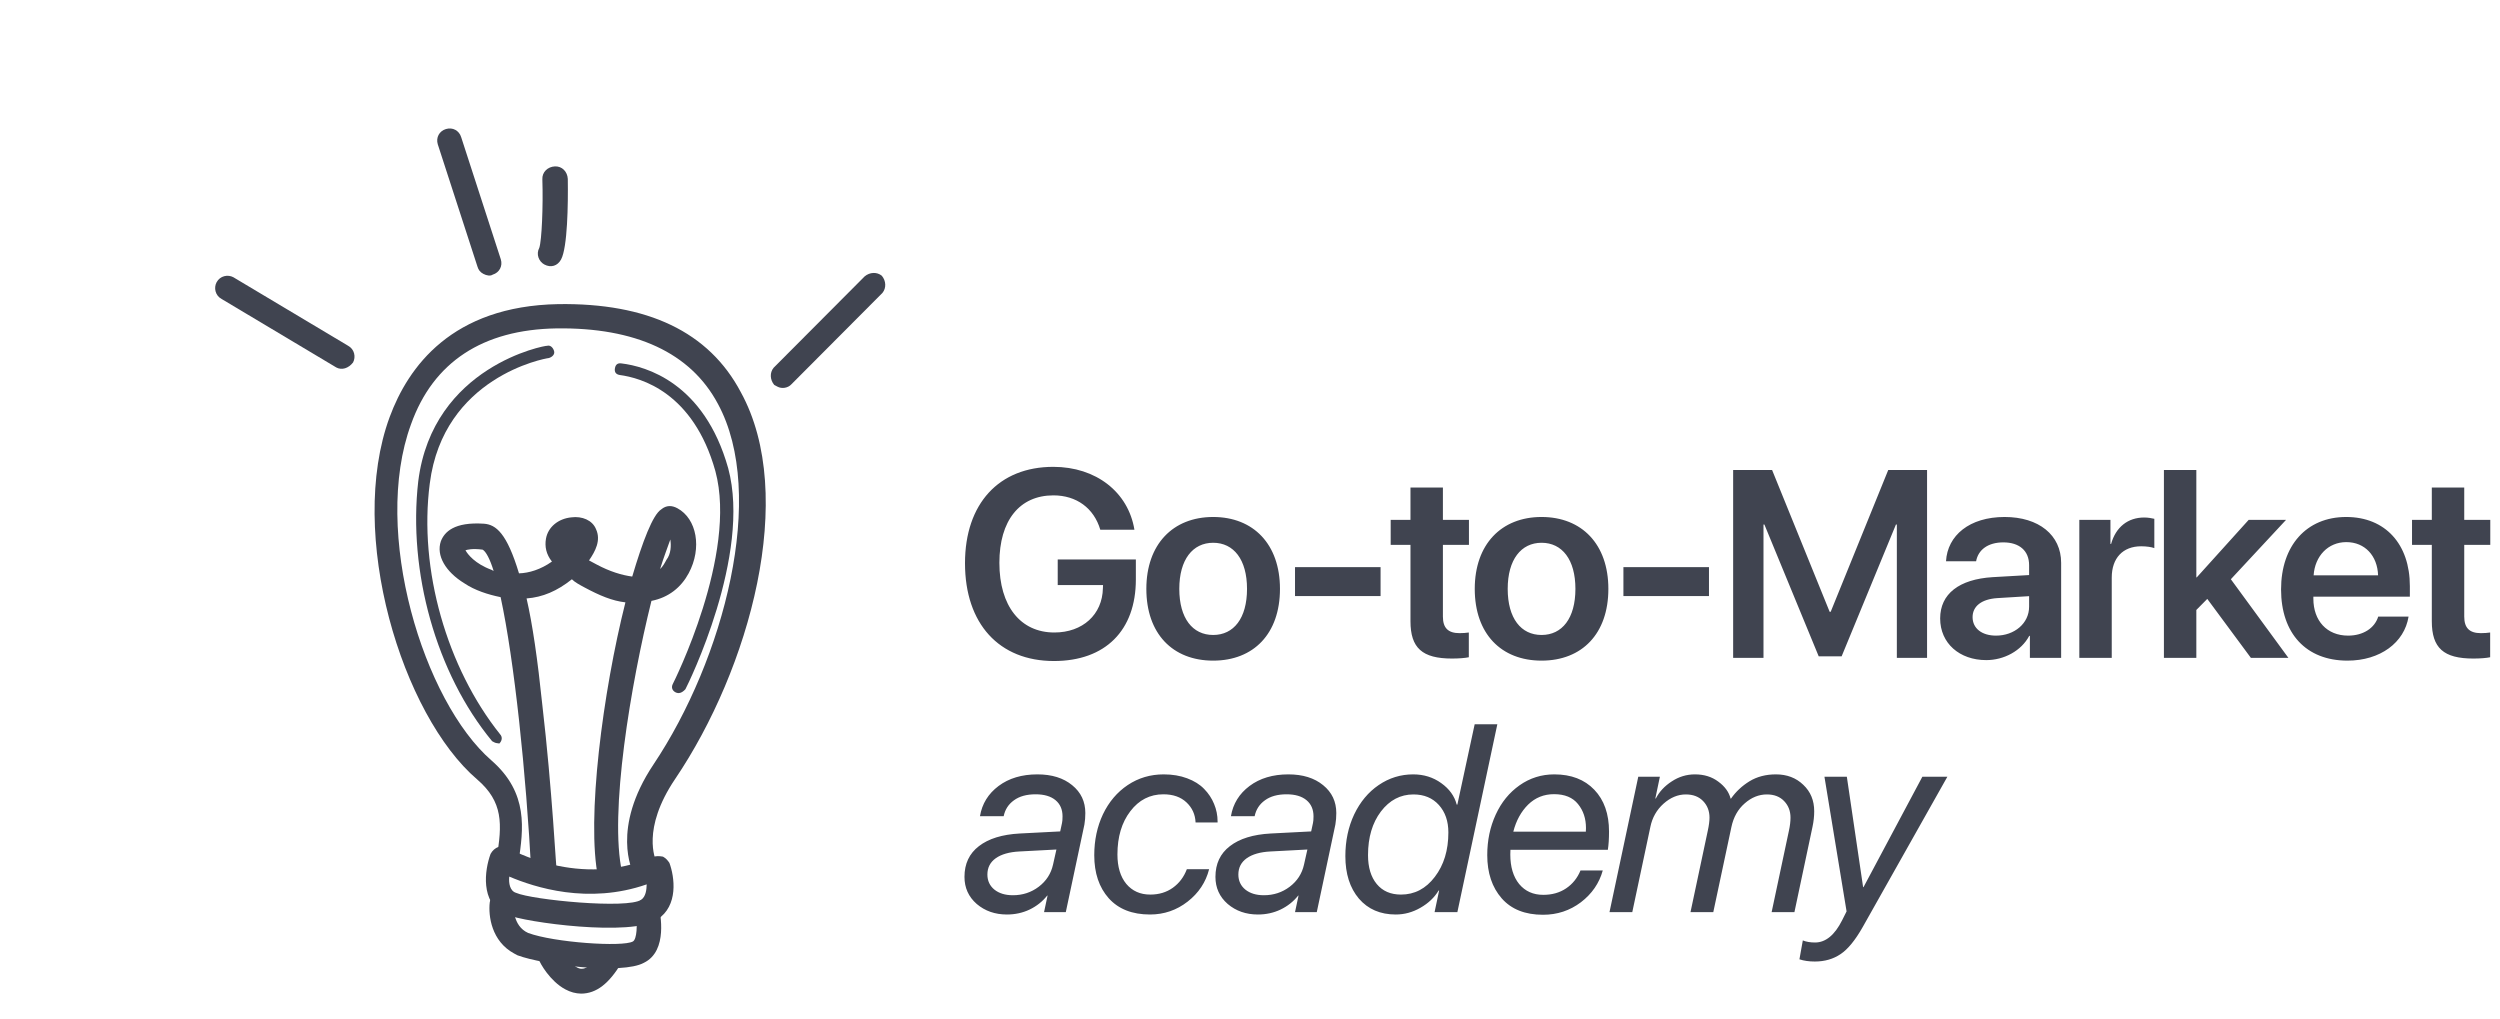
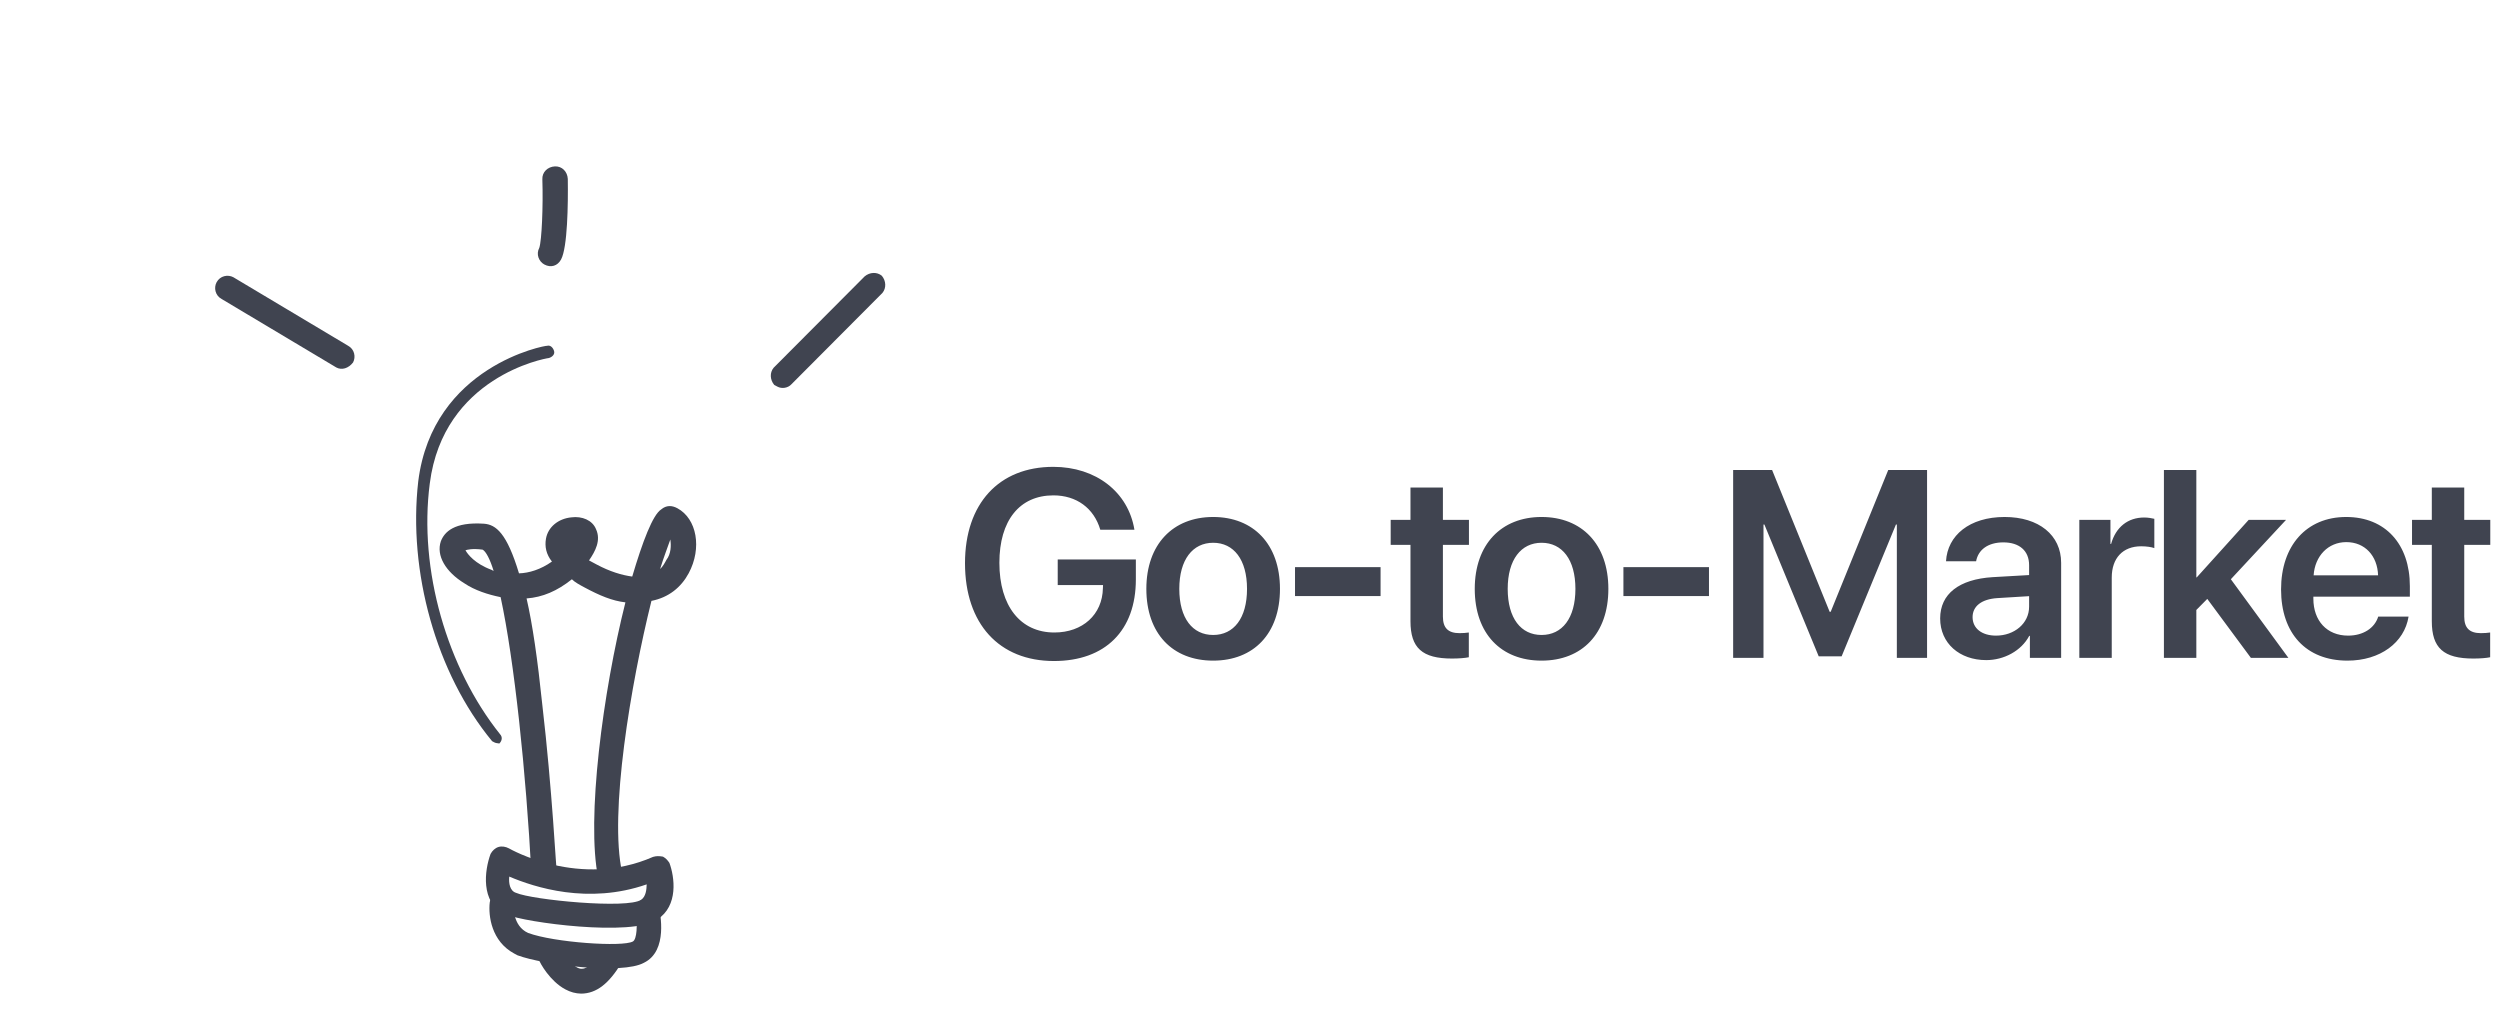
<svg xmlns="http://www.w3.org/2000/svg" width="2812" height="1146" viewBox="0 0 2812 1146" fill="none">
  <path d="M1277.61 651.816C1277.61 709.091 1243.34 743.515 1185.47 743.515C1123.8 743.515 1085.43 701.621 1085.43 633.505C1085.43 566.416 1123.66 525.107 1184.74 525.107C1232.79 525.107 1269.12 553.525 1276 595.859H1237.62C1230.45 571.543 1210.82 557.187 1184.89 557.187C1146.8 557.187 1124.1 585.459 1124.1 633.066C1124.1 681.699 1147.83 711.435 1185.91 711.435C1217.85 711.435 1239.97 691.22 1240.55 661.63L1240.7 658.115H1189.72V629.257H1277.61V651.816ZM1364.56 743.076C1319 743.076 1289.41 712.754 1289.41 662.363C1289.41 612.265 1319.3 581.504 1364.56 581.504C1409.82 581.504 1439.71 612.119 1439.71 662.363C1439.71 712.754 1410.12 743.076 1364.56 743.076ZM1364.56 714.218C1387.7 714.218 1402.65 695.468 1402.65 662.363C1402.65 629.404 1387.7 610.507 1364.56 610.507C1341.56 610.507 1326.47 629.404 1326.47 662.363C1326.47 695.468 1341.42 714.218 1364.56 714.218ZM1552.87 670.42H1456.63V637.9H1552.87V670.42ZM1586.5 548.398H1622.98V584.726H1652.27V612.851H1622.98V693.564C1622.98 706.308 1628.84 712.168 1641.73 712.168C1645.1 712.168 1649.78 711.875 1652.13 711.435V739.267C1648.17 740.146 1640.99 740.732 1633.23 740.732C1599.69 740.732 1586.5 728.867 1586.5 698.691V612.851H1564.24V584.726H1586.5V548.398ZM1733.95 743.076C1688.39 743.076 1658.8 712.754 1658.8 662.363C1658.8 612.265 1688.68 581.504 1733.95 581.504C1779.21 581.504 1809.09 612.119 1809.09 662.363C1809.09 712.754 1779.5 743.076 1733.95 743.076ZM1733.95 714.218C1757.09 714.218 1772.03 695.468 1772.03 662.363C1772.03 629.404 1757.09 610.507 1733.95 610.507C1710.95 610.507 1695.86 629.404 1695.86 662.363C1695.86 695.468 1710.8 714.218 1733.95 714.218ZM1922.26 670.42H1826.02V637.9H1922.26V670.42ZM2167.56 740H2133.57V590H2132.55L2071.46 738.242H2045.68L1984.6 590H1983.57V740H1949.44V528.623H1993.24L2057.99 688.144H2059.16L2123.91 528.623H2167.56V740ZM2245.13 714.951C2265.78 714.951 2282.34 701.181 2282.34 682.431V670.566L2246.45 672.763C2228.87 673.935 2218.76 681.845 2218.76 694.15C2218.76 706.894 2229.31 714.951 2245.13 714.951ZM2234.14 742.49C2204.11 742.49 2182.29 723.593 2182.29 695.615C2182.29 668.076 2203.53 651.523 2241.32 649.179L2282.34 646.836V635.703C2282.34 619.443 2271.35 610.068 2253.33 610.068C2236.05 610.068 2225.06 618.418 2222.72 631.308H2188.88C2190.49 602.304 2215.25 581.504 2254.8 581.504C2293.32 581.504 2318.37 601.865 2318.37 633.066V740H2283.22V715.244H2282.48C2273.55 732.089 2254.07 742.49 2234.14 742.49ZM2338.82 740V584.726H2373.83V611.826H2374.56C2379.83 592.929 2393.45 582.089 2411.77 582.089C2416.45 582.089 2420.55 582.968 2423.19 583.554V616.513C2420.11 615.341 2414.55 614.463 2408.4 614.463C2387.74 614.463 2375.29 627.793 2375.29 649.619V740H2338.82ZM2470.88 649.472L2529.33 584.726H2571.37L2509.26 651.523L2574.01 740H2531.82L2482.75 673.642L2470.44 686.093V740H2433.97V528.623H2470.44V649.472H2470.88ZM2639.13 609.775C2618.62 609.775 2603.82 625.449 2602.36 647.129H2674.87C2674.14 625.156 2660.07 609.775 2639.13 609.775ZM2675.02 693.564H2709.15C2704.46 722.861 2677.21 743.076 2640.45 743.076C2593.86 743.076 2565.74 712.461 2565.74 662.949C2565.74 613.877 2594.16 581.504 2638.98 581.504C2683.07 581.504 2710.61 612.119 2710.61 659.287V671.152H2602.07V673.349C2602.07 698.252 2617.3 714.951 2641.18 714.951C2658.17 714.951 2671.06 706.455 2675.02 693.564ZM2735.3 548.398H2771.78V584.726H2801.07V612.851H2771.78V693.564C2771.78 706.308 2777.64 712.168 2790.53 712.168C2793.9 712.168 2798.58 711.875 2800.93 711.435V739.267C2796.97 740.146 2789.79 740.732 2782.03 740.732C2748.49 740.732 2735.3 728.867 2735.3 698.691V612.851H2713.04V584.726H2735.3V548.398Z" fill="#404450" />
-   <path d="M1139.33 1006.96C1150.27 1006.96 1159.94 1003.78 1168.34 997.435C1176.83 990.99 1182.2 982.689 1184.45 972.533L1188.26 955.541L1146.66 957.738C1135.23 958.324 1126.34 960.863 1120 965.355C1113.75 969.847 1110.62 975.951 1110.62 983.666C1110.62 990.697 1113.26 996.361 1118.53 1000.66C1123.8 1004.86 1130.74 1006.96 1139.33 1006.96ZM1132.59 1028.64C1119.21 1028.64 1107.89 1024.68 1098.61 1016.77C1089.43 1008.76 1084.84 998.607 1084.84 986.302C1084.84 971.556 1090.26 960.033 1101.1 951.732C1111.94 943.334 1127.22 938.597 1146.95 937.523L1192.51 935.179L1194.56 925.658C1194.95 923.998 1195.14 921.507 1195.14 918.187C1195.14 910.472 1192.51 904.418 1187.23 900.023C1181.96 895.629 1174.49 893.431 1164.82 893.431C1154.76 893.431 1146.66 895.677 1140.5 900.17C1134.35 904.564 1130.49 910.521 1128.93 918.041H1102.27C1104.61 904.076 1111.6 892.748 1123.22 884.056C1134.84 875.365 1149.39 871.019 1166.87 871.019C1183.08 871.019 1196.12 875.072 1205.98 883.177C1215.85 891.185 1220.78 901.634 1220.78 914.525C1220.78 919.017 1220.44 923.314 1219.75 927.416L1198.8 1026H1174.34L1178.3 1007.4H1177.86C1172.58 1014.04 1165.99 1019.26 1158.08 1023.07C1150.27 1026.78 1141.77 1028.64 1132.59 1028.64ZM1308.9 871.019C1318.66 871.019 1327.45 872.484 1335.26 875.414C1343.17 878.343 1349.57 882.347 1354.45 887.425C1359.34 892.406 1363.05 898.021 1365.59 904.271C1368.22 910.521 1369.54 917.113 1369.54 924.047V925.072H1344.78C1344.39 916.088 1340.98 908.568 1334.53 902.513C1328.09 896.459 1319.44 893.431 1308.6 893.431C1293.47 893.431 1281.06 899.779 1271.4 912.474C1261.73 925.072 1256.89 941.283 1256.89 961.107C1256.89 975.072 1260.21 986.107 1266.86 994.213C1273.59 1002.22 1282.58 1006.22 1293.81 1006.22C1303.57 1006.22 1312.02 1003.69 1319.15 998.607C1326.38 993.431 1331.65 986.449 1334.97 977.66H1360.02C1356.31 992.308 1348.25 1004.47 1335.85 1014.13C1323.45 1023.8 1309.34 1028.64 1293.52 1028.64C1273.5 1028.64 1258.02 1022.53 1247.08 1010.33C1236.24 998.119 1230.82 982.005 1230.82 961.986C1230.82 945.091 1234.09 929.711 1240.63 915.843C1247.28 901.976 1256.55 891.039 1268.47 883.031C1280.48 875.023 1293.95 871.019 1308.9 871.019ZM1421.62 1006.96C1432.56 1006.96 1442.23 1003.78 1450.63 997.435C1459.12 990.99 1464.5 982.689 1466.74 972.533L1470.55 955.541L1428.95 957.738C1417.52 958.324 1408.64 960.863 1402.29 965.355C1396.04 969.847 1392.91 975.951 1392.91 983.666C1392.91 990.697 1395.55 996.361 1400.82 1000.66C1406.1 1004.86 1413.03 1006.96 1421.62 1006.96ZM1414.89 1028.64C1401.51 1028.64 1390.18 1024.68 1380.9 1016.77C1371.72 1008.76 1367.13 998.607 1367.13 986.302C1367.13 971.556 1372.55 960.033 1383.39 951.732C1394.23 943.334 1409.52 938.597 1429.24 937.523L1474.8 935.179L1476.85 925.658C1477.24 923.998 1477.44 921.507 1477.44 918.187C1477.44 910.472 1474.8 904.418 1469.53 900.023C1464.25 895.629 1456.78 893.431 1447.11 893.431C1437.05 893.431 1428.95 895.677 1422.8 900.17C1416.64 904.564 1412.79 910.521 1411.22 918.041H1384.56C1386.91 904.076 1393.89 892.748 1405.51 884.056C1417.13 875.365 1431.68 871.019 1449.16 871.019C1465.37 871.019 1478.41 875.072 1488.28 883.177C1498.14 891.185 1503.07 901.634 1503.07 914.525C1503.07 919.017 1502.73 923.314 1502.04 927.416L1481.1 1026H1456.63L1460.59 1007.4H1460.15C1454.88 1014.04 1448.28 1019.26 1440.37 1023.07C1432.56 1026.78 1424.07 1028.64 1414.89 1028.64ZM1569.95 1028.64C1552.57 1028.64 1538.75 1022.68 1528.49 1010.77C1518.34 998.754 1513.26 982.836 1513.26 963.011C1513.26 945.726 1516.58 930.052 1523.22 915.99C1529.96 901.927 1539.14 890.941 1550.76 883.031C1562.48 875.023 1575.42 871.019 1589.58 871.019C1601.49 871.019 1611.99 874.291 1621.07 880.834C1630.25 887.377 1636.06 895.433 1638.5 905.004H1639.24L1658.72 814.623H1684.21L1639.24 1026H1613.6L1618.73 1001.68H1618.14C1613.45 1009.5 1606.67 1015.94 1597.78 1021.02C1588.99 1026.1 1579.71 1028.64 1569.95 1028.64ZM1575.81 1006.22C1591.14 1006.22 1603.84 999.584 1613.89 986.302C1624.05 973.021 1629.13 956.371 1629.13 936.351C1629.13 923.656 1625.56 913.353 1618.44 905.443C1611.31 897.533 1601.78 893.578 1589.87 893.578C1575.22 893.578 1563.02 899.974 1553.25 912.767C1543.58 925.56 1538.75 941.918 1538.75 961.839C1538.75 975.609 1542.02 986.449 1548.56 994.359C1555.11 1002.27 1564.19 1006.22 1575.81 1006.22ZM1702.16 935.472H1783.75C1783.85 934.593 1783.9 933.226 1783.9 931.371C1783.9 920.726 1780.92 911.742 1774.96 904.418C1769.01 896.996 1760.02 893.285 1748.01 893.285C1736.58 893.285 1726.87 897.191 1718.86 905.004C1710.95 912.816 1705.38 922.972 1702.16 935.472ZM1735.56 1028.93C1715.44 1028.93 1699.96 1022.78 1689.12 1010.47C1678.28 998.07 1672.86 981.859 1672.86 961.839C1672.86 945.238 1676.04 930.052 1682.38 916.283C1688.73 902.416 1697.67 891.429 1709.19 883.324C1720.81 875.121 1733.85 871.019 1748.3 871.019C1767.25 871.019 1782.24 876.781 1793.27 888.304C1804.31 899.828 1809.83 915.502 1809.83 935.326C1809.83 943.334 1809.39 950.17 1808.51 955.834H1698.94C1698.84 957.005 1698.79 958.763 1698.79 961.107C1698.79 975.072 1702.11 986.156 1708.75 994.359C1715.49 1002.46 1724.52 1006.52 1735.85 1006.52C1745.81 1006.52 1754.41 1004.08 1761.63 999.193C1768.86 994.31 1774.23 987.621 1777.75 979.125H1802.79C1798.79 993.48 1790.59 1005.39 1778.19 1014.87C1765.78 1024.24 1751.57 1028.93 1735.56 1028.93ZM1810.35 1026L1842.72 873.656H1867.04L1861.91 898.119H1862.5C1866.4 890.502 1872.36 884.105 1880.37 878.929C1888.37 873.656 1897.07 871.019 1906.44 871.019C1916.79 871.019 1925.58 873.754 1932.81 879.222C1940.13 884.593 1944.72 890.941 1946.58 898.265H1947.02C1952.49 890.453 1959.42 883.959 1967.82 878.783C1976.31 873.607 1986.23 871.019 1997.55 871.019C2009.96 871.019 2020.21 874.925 2028.32 882.738C2036.52 890.453 2040.62 900.365 2040.62 912.474C2040.62 918.138 2039.99 923.949 2038.72 929.906L2018.36 1026H1992.72L2012.2 934.3C2013.37 928.929 2013.96 924.047 2013.96 919.652C2013.96 912.23 2011.57 906.029 2006.78 901.048C2002 896.068 1995.55 893.578 1987.45 893.578C1978.36 893.578 1970.02 896.947 1962.4 903.685C1954.78 910.326 1949.8 919.213 1947.46 930.345L1927.1 1026H1901.46L1920.94 934.3C1922.21 928.441 1922.85 923.558 1922.85 919.652C1922.85 912.23 1920.45 906.029 1915.67 901.048C1910.88 896.068 1904.39 893.578 1896.19 893.578C1887.3 893.578 1878.95 897.045 1871.14 903.978C1863.42 910.912 1858.49 919.603 1856.34 930.052L1835.98 1026H1810.35ZM2041.29 1081.52C2034.75 1081.52 2028.98 1080.69 2024 1079.03L2027.81 1057.79C2031.62 1059.35 2036.21 1060.13 2041.58 1060.13C2053.5 1060.13 2063.65 1051.78 2072.05 1035.08L2077.03 1025.12L2052.13 873.656H2077.32L2095.63 997.875H2096.07L2162.28 873.656H2190.41L2095.2 1042.7C2086.8 1057.54 2078.5 1067.7 2070.29 1073.17C2062.09 1078.73 2052.42 1081.52 2041.29 1081.52Z" fill="#404450" />
-   <path d="M564.902 980.143C560.002 977.517 557.072 971.215 558.474 965.658C565.179 926.674 565.885 901.822 536.751 876.742C452.366 804.699 389.762 600.828 438.277 469.137C459.163 412.524 508.361 344.278 627.813 342.078C727.969 340.573 797.313 373.013 833.306 441.193C897.158 557.424 843.113 752.382 759.377 876.231C721.077 932.972 737.52 967.018 738.088 968.899C741.018 975.201 739.528 983.864 731.345 987.362C725.044 990.292 716.381 988.802 712.226 981.844C711.657 979.963 686.904 932.001 734.966 859.992C814.194 741.611 862.985 556.452 807.443 454.138C776.742 396.679 714.748 368.179 625.794 369.381C543.052 370.759 487.299 407.105 462.296 477.282C417.809 598.516 476.435 789.216 552.902 855.438C594.766 892.072 588.63 932.938 583.238 969.472C582.405 976.91 574.79 982.29 567.352 981.457C567.352 981.457 566.127 980.8 564.902 980.143Z" fill="#404450" />
  <path d="M567.249 1028.73C540.3 1014.29 545.034 978.978 551.778 960.515C553.747 956.84 556.942 953.822 560.706 952.685C564.469 951.548 568.801 952.293 572.475 954.263C573.7 954.92 652.01 1000.05 734.498 963.844C738.262 962.708 741.368 962.796 745.7 963.541C749.375 965.511 751.168 968.049 752.961 970.587C758.733 986.297 763.406 1018.76 739.337 1034.25C711.416 1053.97 589.387 1037.45 570.356 1028.82C568.474 1029.39 567.249 1028.73 567.249 1028.73ZM572.817 985.986C571.984 993.424 573.601 1002.18 580.382 1004.23C598.188 1012.2 706.086 1022.73 721.315 1011.97C726.392 1008.38 727.225 1000.95 727.402 994.734C661.457 1017.73 601.08 997.982 572.817 985.986Z" fill="#404450" />
  <path d="M578.444 1072.57C552.719 1058.78 549.183 1030.07 550.849 1015.2C551.683 1007.76 558.072 1001.72 565.511 1002.55C572.949 1003.39 578.985 1009.78 578.152 1017.22C577.495 1018.44 576.221 1041.41 594.027 1049.38C622.946 1060.15 700.523 1065.47 711.901 1058.95C716.321 1056.59 717.419 1039.83 714.666 1027.31C712.392 1019.79 717.557 1013.1 725.084 1010.82C732.61 1008.55 739.303 1013.71 741.577 1021.24C742.057 1026.23 752.022 1069.42 724.277 1082.93C699.64 1096.53 611.038 1085.31 582.119 1074.54C582.119 1074.54 580.894 1073.88 578.444 1072.57Z" fill="#404450" />
  <path d="M635.774 1112.77C618.624 1103.58 607.384 1083.36 606.247 1079.6C602.093 1072.64 604.807 1064.64 612.991 1061.14C619.292 1058.21 627.955 1059.7 631.454 1067.88C636.177 1076.72 646.368 1090.07 654.463 1089.68C660.676 1089.85 667.723 1082.59 674.289 1070.34C678.229 1062.99 686.98 1061.38 693.105 1064.66C700.455 1068.6 702.072 1077.35 698.789 1083.47C685.087 1106.09 671.083 1117.51 653.668 1117.64C647.455 1117.46 641.898 1116.06 635.774 1112.77Z" fill="#404450" />
  <path d="M605.505 995.605C601.83 993.635 598.243 988.558 597.763 983.57C591.711 868.361 578.486 742.999 563.103 671.674C548.883 668.783 534.095 664.009 522.502 656.218C501.109 643.173 490.437 624.837 495.867 608.824C499.895 598.368 510.794 586.863 544.309 589.06C557.961 590.069 570.122 599.742 583.762 644.901C594.963 644.598 608.135 640.62 620.826 631.653C614.221 623.382 612.605 614.63 614.095 605.967C616.33 592.972 627.796 583.349 642.761 581.909C654.619 580.381 666.3 585.066 670.367 595.131C676.226 607.734 669.66 619.983 662.525 630.352C664.975 631.665 667.425 632.978 671.1 634.948C685.8 642.828 699.363 646.944 711.132 648.523C722.825 609.058 734.253 578.914 743.75 572.966C749.483 568.154 755.696 568.331 761.821 571.614C783.871 583.434 789.769 616.558 774.666 644.732C766.13 660.657 752.125 672.074 732.74 675.875C709.57 769.111 684.897 915.16 699.801 981.497C702.074 989.023 696.252 996.941 689.382 997.989C681.856 1000.26 675.163 995.098 672.89 987.571C659.211 921.891 678.239 777.548 703.468 677.53C688.591 675.864 674.46 669.865 657.31 660.672C652.41 658.046 646.286 654.763 643.267 651.568C626.724 664.778 610.358 671.774 592.287 673.126C598.93 701.918 604.652 741.256 610.02 793.019C621.022 887.227 625.811 981.258 626.379 983.14C626.771 991.235 620.381 997.272 613.511 998.32C611.061 997.007 607.954 996.918 605.505 995.605ZM523.562 618.939C525.923 623.359 534.322 634.169 552.785 640.912C554.009 641.568 554.009 641.568 555.234 642.225C551.256 629.054 546.533 620.214 542.858 618.244C531.088 616.666 525.443 618.371 523.562 618.939ZM753.98 606.835C751.265 614.841 746.58 626.523 742.463 640.086C745.658 637.068 747.628 633.393 749.598 629.718C754.763 623.025 755.028 613.705 753.98 606.835Z" fill="#404450" />
  <path d="M555.979 834.999C554.754 834.342 554.754 834.342 553.529 833.685C490.41 757.272 458.849 642.582 470.426 541.554C486.562 411.43 614.071 388.317 615.296 388.974C619.059 387.837 622.077 391.032 623.214 394.795C624.351 398.559 621.156 401.577 617.393 402.713C612.404 403.194 498.635 424.21 483.421 543.789C470.707 641.053 503.013 751.412 562.457 825.855C565.475 829.05 564.73 833.382 561.535 836.4C560.31 835.744 558.429 836.312 555.979 834.999Z" fill="#404450" />
-   <path d="M759.663 778.639C755.988 776.669 754.851 772.906 756.821 769.231C757.478 768.006 829.974 623.939 804.664 529.947C779.834 440.942 720.594 424.956 697.055 421.8C692.723 421.055 690.93 418.516 691.675 414.185C692.42 409.853 694.958 408.06 699.289 408.805C725.935 412.05 791.957 430.094 819.06 526.625C845.507 624.381 774.236 769.105 770.952 775.229C767.101 779.473 763.337 780.609 759.663 778.639Z" fill="#404450" />
  <path d="M378.318 413.353L249.304 336.311C241.954 332.371 240.337 323.619 243.621 317.494C247.56 310.145 256.312 308.528 262.437 311.811L391.451 388.854C398.801 392.794 400.417 401.545 397.134 407.67C391.969 414.363 384.443 416.637 378.318 413.353Z" fill="#404450" />
-   <path d="M543.604 308.011C539.929 306.041 538.135 303.502 536.999 299.739L492.404 162.292C490.131 154.766 494.071 147.416 501.597 145.143C509.124 142.87 516.474 146.809 518.747 154.336L563.341 291.783C565.615 299.309 561.675 306.659 554.148 308.932C551.61 310.725 547.279 309.98 543.604 308.011Z" fill="#404450" />
  <path d="M612.293 297.507C606.168 294.223 602.67 286.04 606.61 278.69C609.325 270.684 611.042 232.18 610.043 201.682C609.651 193.587 616.041 187.551 624.136 187.159C632.231 186.767 638.267 193.157 638.659 201.252C639.089 229.868 638.333 278.349 631.11 291.823C627.17 299.173 619.643 301.446 612.293 297.507Z" fill="#404450" />
  <path d="M874.533 434.93C873.308 434.273 872.083 433.617 870.858 432.96C866.046 427.227 865.655 419.132 870.163 413.664L972.577 310.866C978.31 306.054 986.405 305.663 991.873 310.171C996.685 315.904 997.076 323.999 992.568 329.467L890.154 432.265C886.303 436.508 879.433 437.557 874.533 434.93Z" fill="#404450" />
</svg>